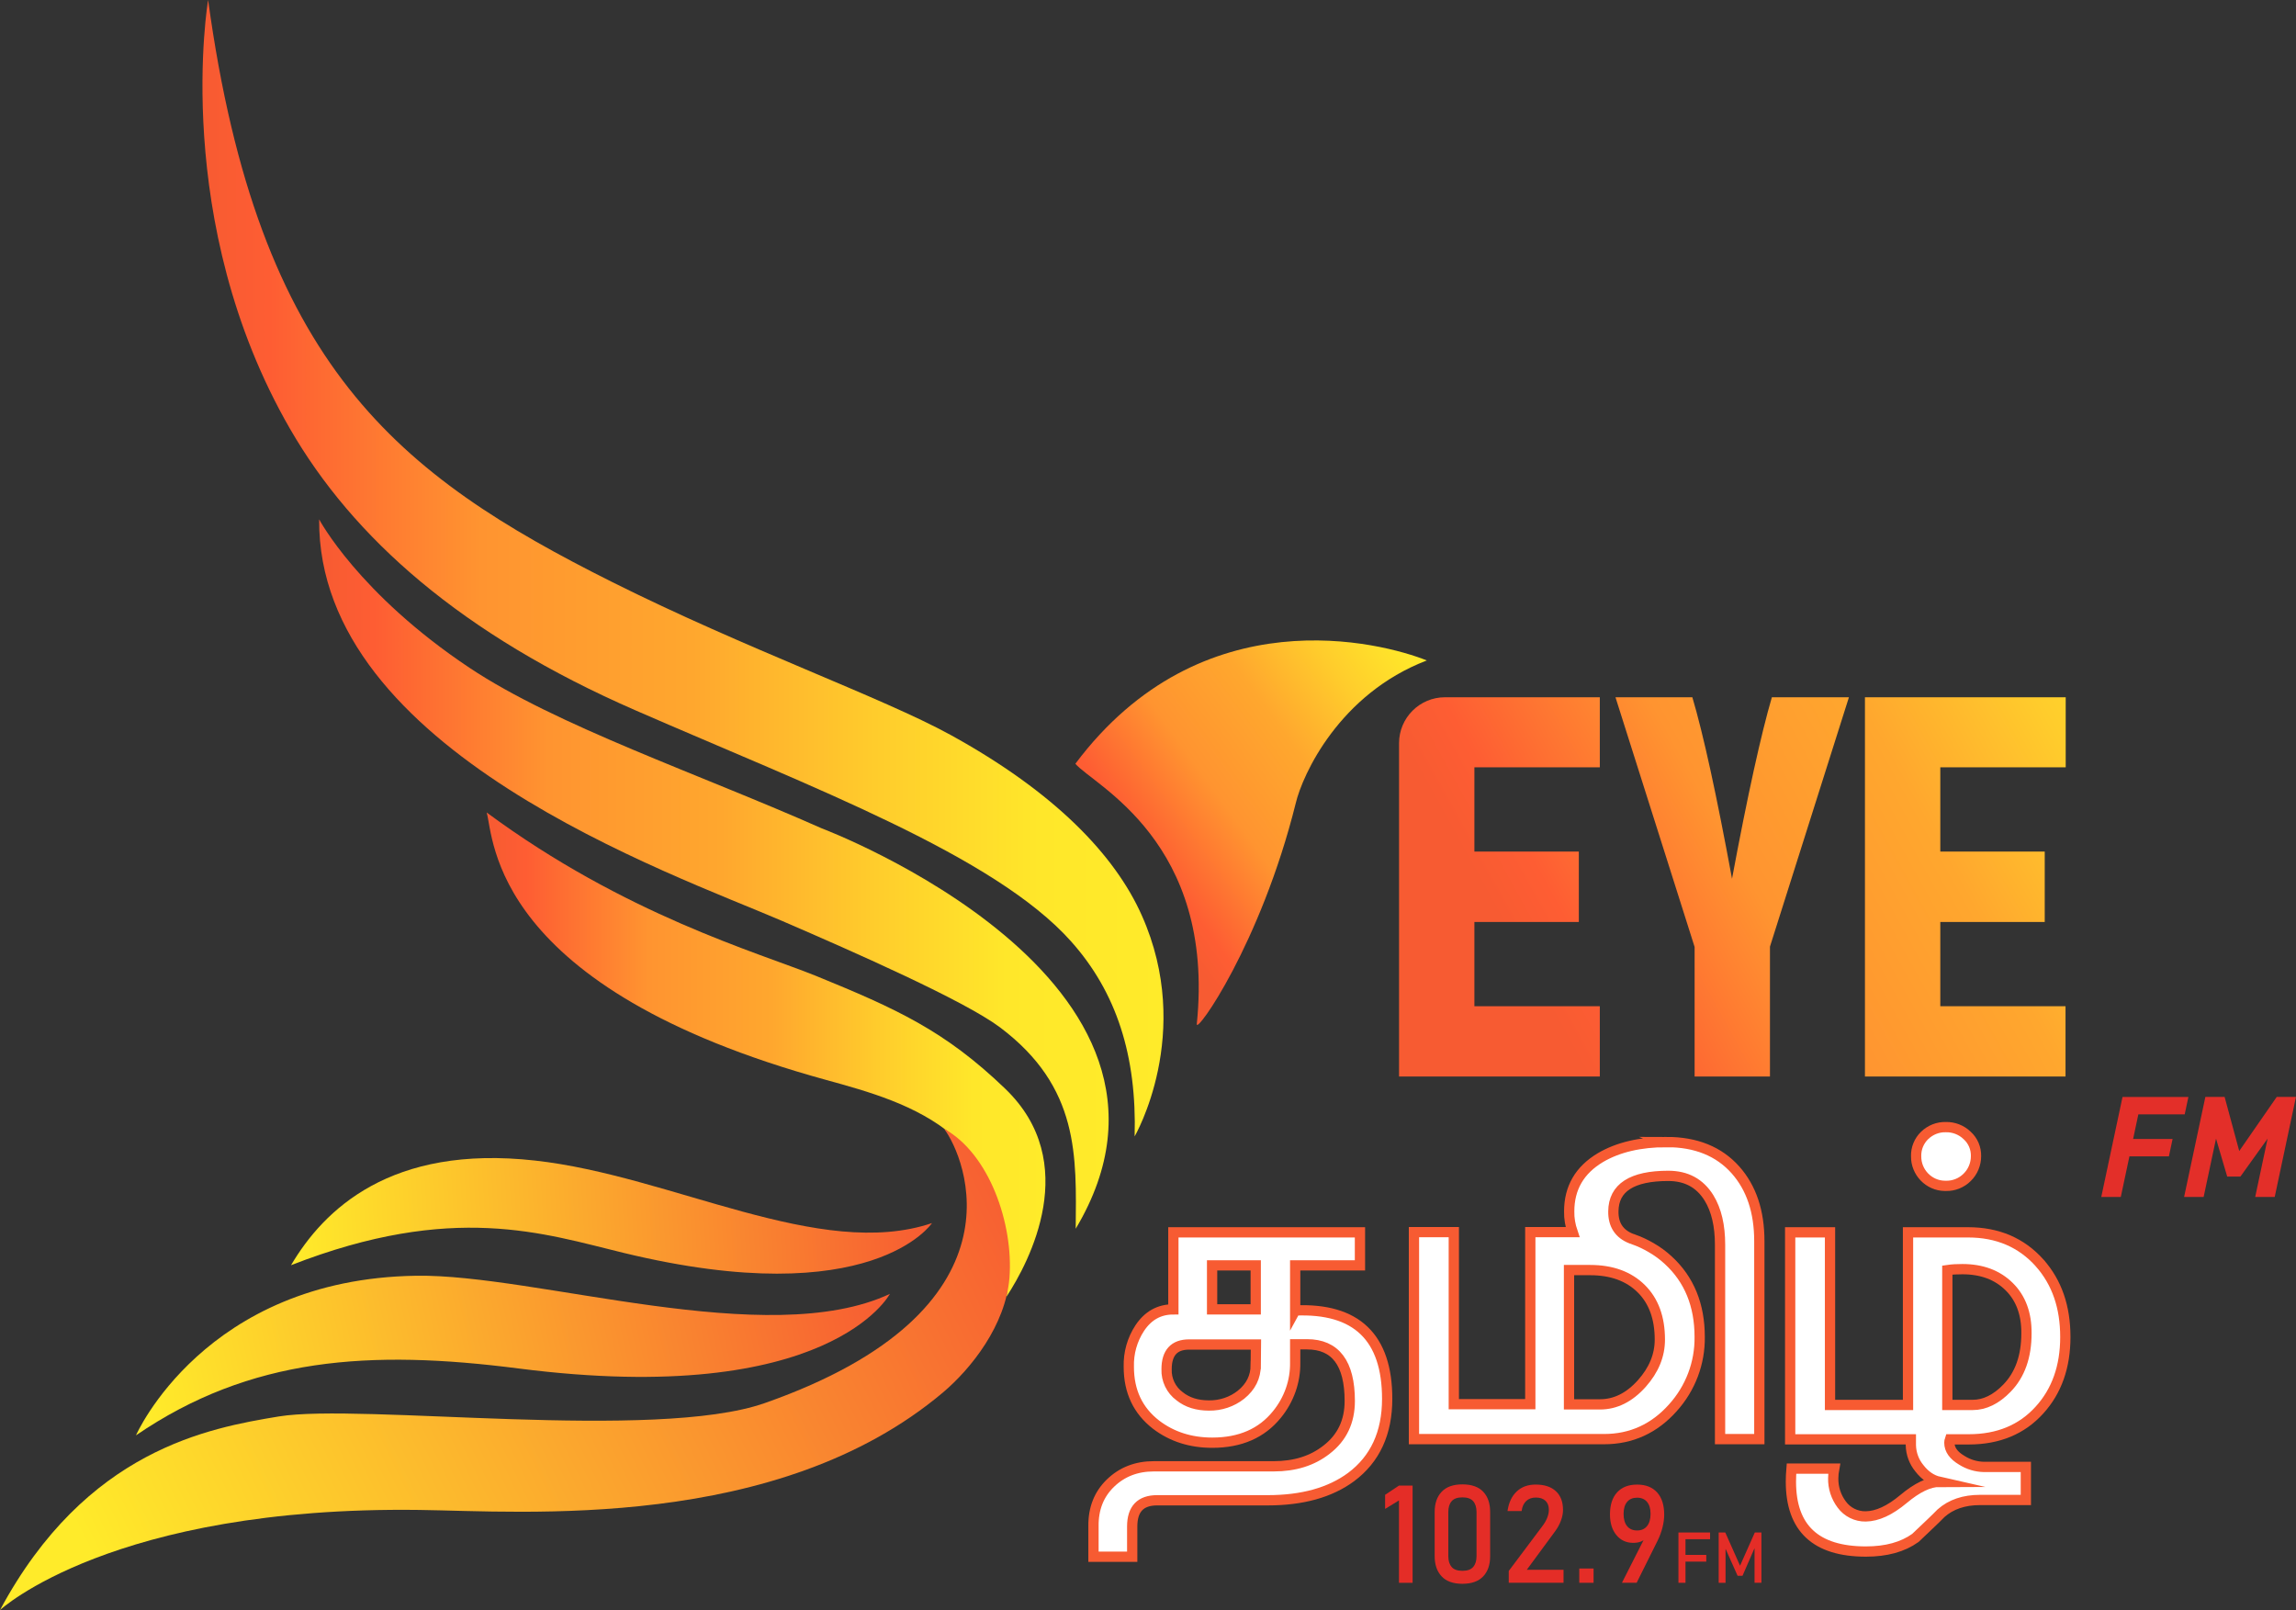
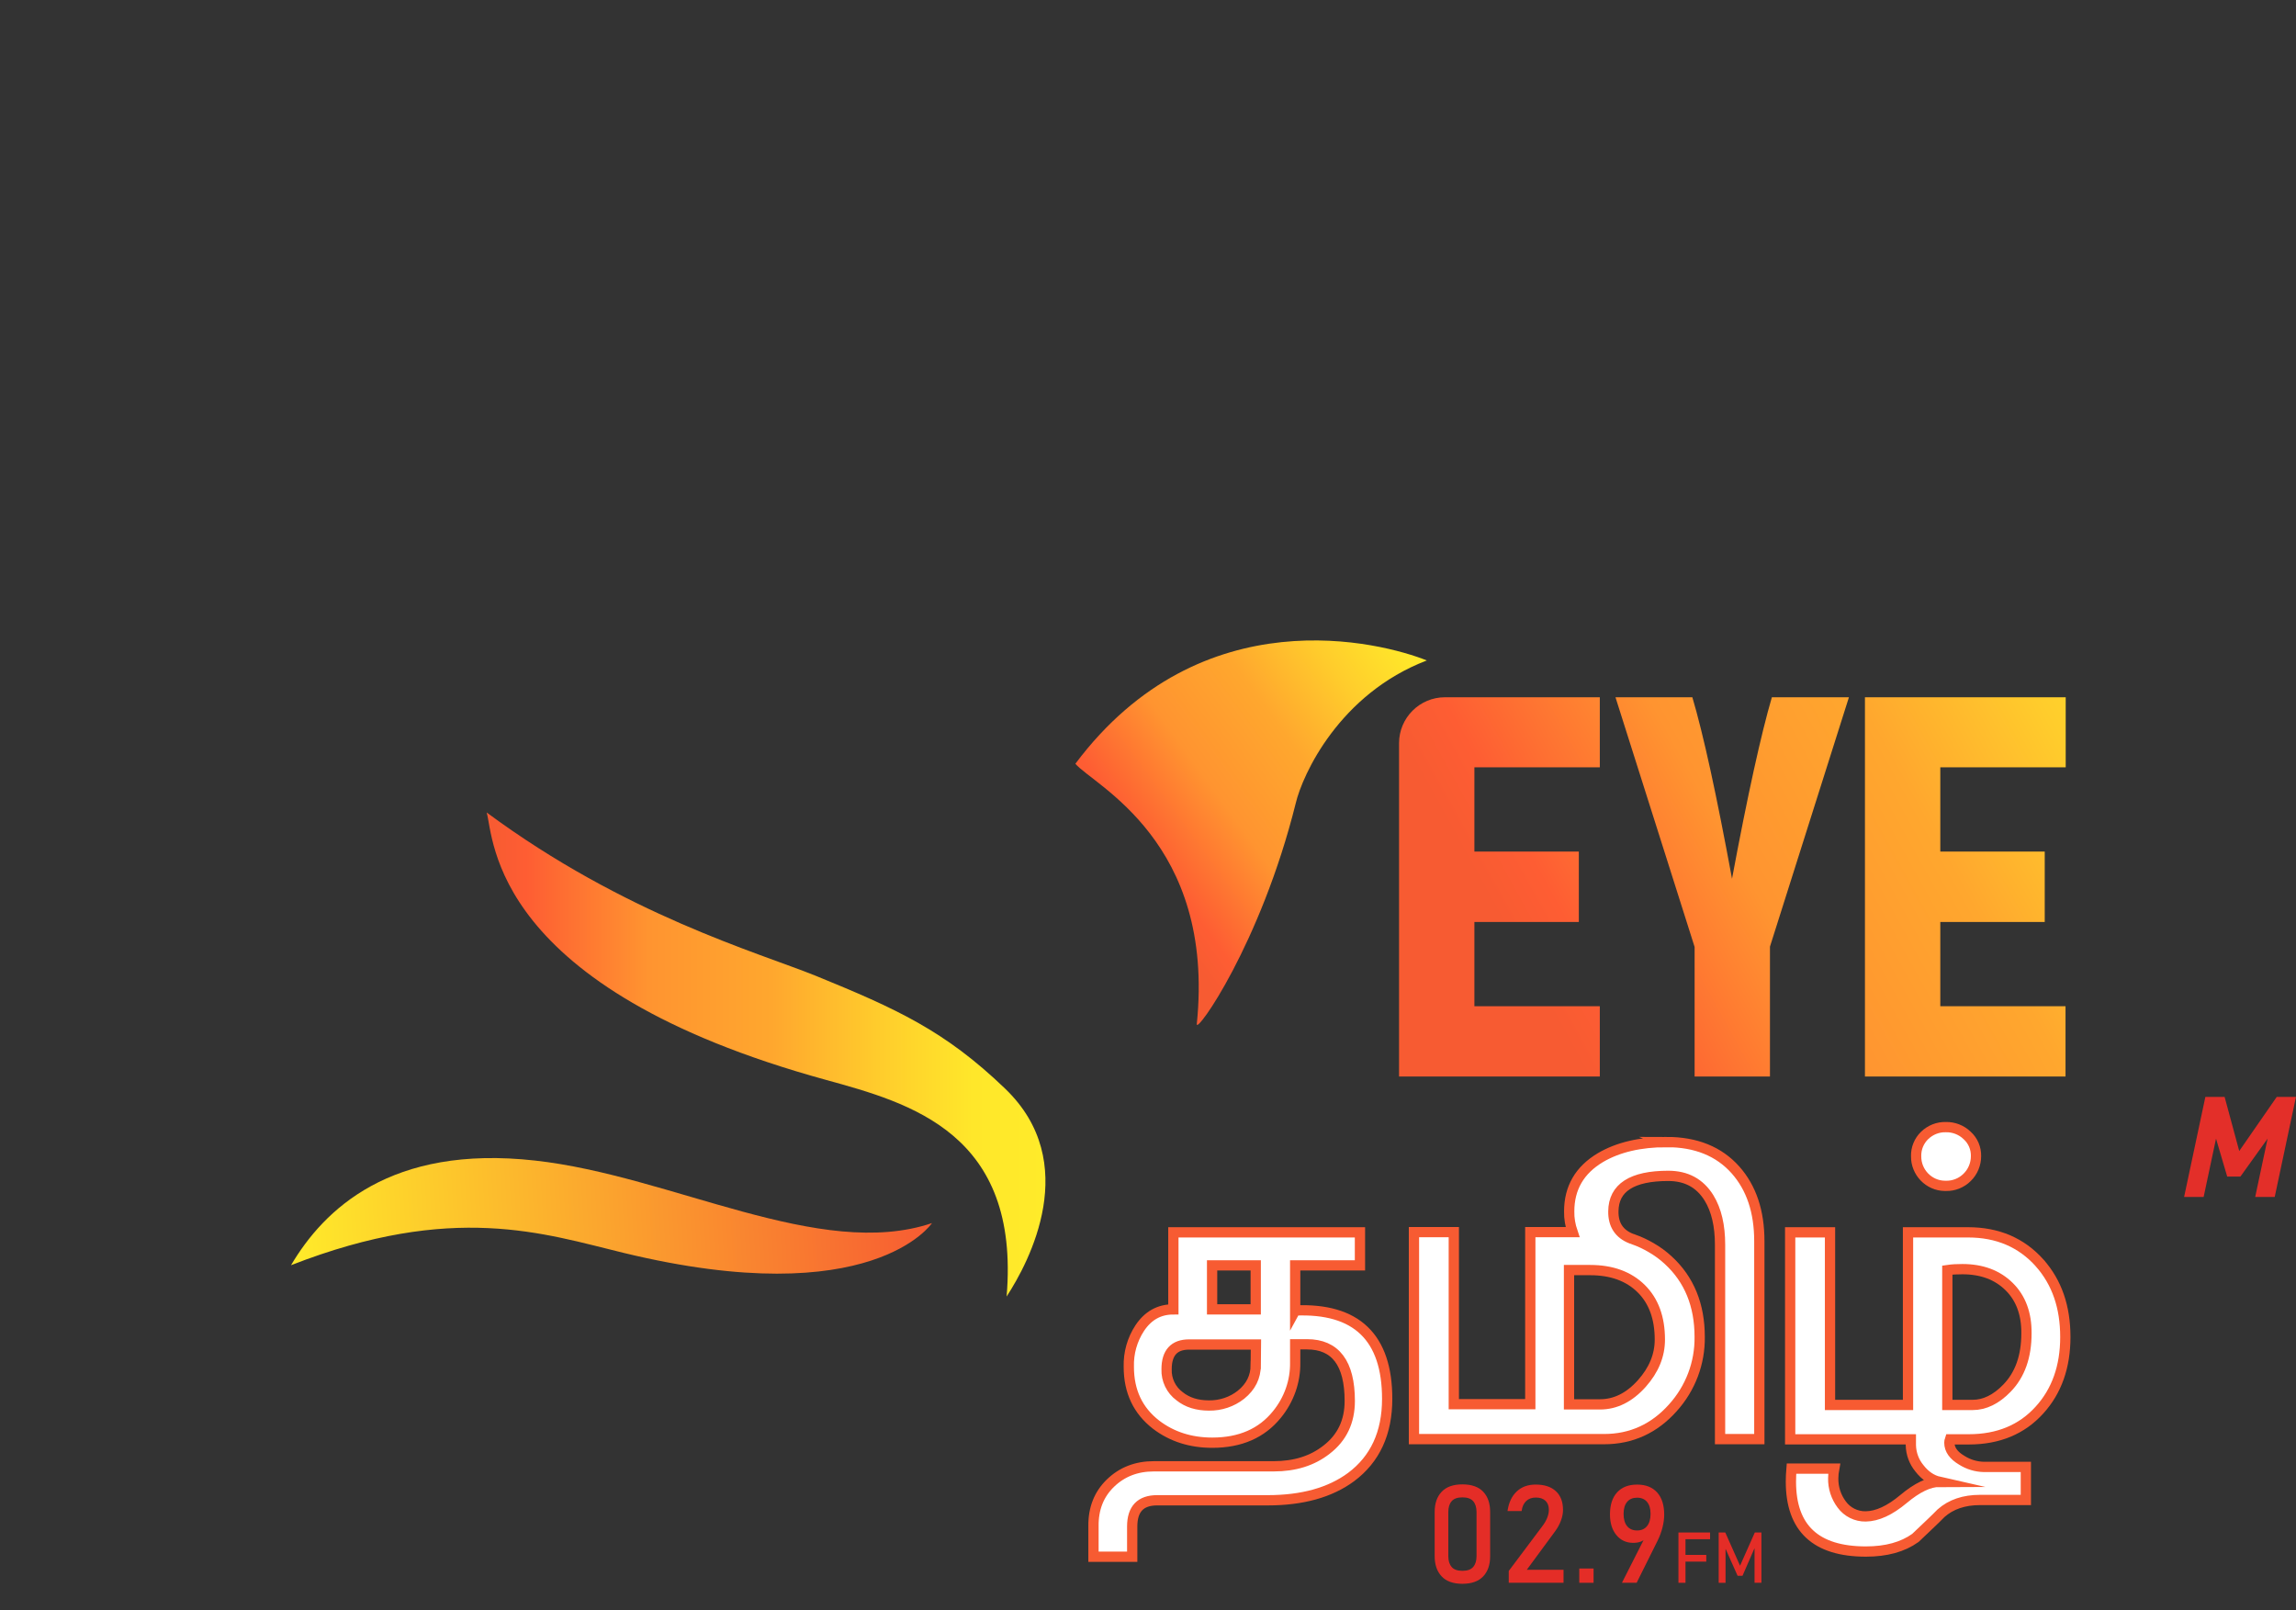
<svg xmlns="http://www.w3.org/2000/svg" xmlns:xlink="http://www.w3.org/1999/xlink" id="Layer_2" width="1117.7" height="783.75" viewBox="0 0 1117.7 783.75">
  <rect x="0" y="0" width="1117.7" height="783.75" fill="#333333" stroke="none" />
  <defs>
    <style>.cls-1{fill:url(#linear-gradient-2);}.cls-2{fill:url(#linear-gradient-6);}.cls-3{fill:#e32f29;}.cls-4{fill:#fff;stroke:#f75b32;stroke-miterlimit:10;stroke-width:5px;}.cls-5{fill:url(#linear-gradient-5);}.cls-6{clip-path:url(#clippath);}.cls-7{fill:#e42d27;}.cls-8{fill:none;}.cls-9{fill:url(#linear-gradient-7);}.cls-10{fill:url(#linear-gradient-3);}.cls-11{fill:url(#linear-gradient);}.cls-12{fill:url(#linear-gradient-4);}.cls-13{fill:url(#linear-gradient-8);}</style>
    <linearGradient id="linear-gradient" x1="98.56" y1="879.69" x2="566.4" y2="879.69" gradientTransform="translate(0 1156.28) scale(1 -1)" gradientUnits="userSpaceOnUse">
      <stop offset="0" stop-color="#f75b32" />
      <stop offset=".07" stop-color="#fe5d33" />
      <stop offset=".29" stop-color="#ff9430" />
      <stop offset=".51" stop-color="#ffa72e" />
      <stop offset=".7" stop-color="#ffcc2c" />
      <stop offset=".87" stop-color="#ffe72a" />
      <stop offset="1" stop-color="#ffeb2a" />
    </linearGradient>
    <linearGradient id="linear-gradient-2" x1="155.37" y1="730.8" x2="539.7" y2="730.8" xlink:href="#linear-gradient" />
    <linearGradient id="linear-gradient-3" x1="236.92" y1="642.96" x2="508.93" y2="642.96" xlink:href="#linear-gradient" />
    <linearGradient id="linear-gradient-4" x1="63" y1="360.35" x2="504.62" y2="576.94" gradientTransform="translate(0 1156.28) scale(1 -1)" gradientUnits="userSpaceOnUse">
      <stop offset="0" stop-color="#ffeb2a" />
      <stop offset="1" stop-color="#f75b32" />
    </linearGradient>
    <linearGradient id="linear-gradient-5" x1="72.38" y1="468.48" x2="430.85" y2="547.18" xlink:href="#linear-gradient-4" />
    <linearGradient id="linear-gradient-6" x1="142.23" y1="554.01" x2="453.77" y2="573.4" xlink:href="#linear-gradient-4" />
    <linearGradient id="linear-gradient-7" x1="553.71" y1="725.9" x2="713.6" y2="842.07" xlink:href="#linear-gradient" />
    <clipPath id="clippath">
      <path class="cls-8" d="M717.65,489.83h61.14v34.2h-97.73v-162.27c0-12.32,10.02-22.34,22.34-22.34h75.39v34.11h-61.05v41h50.84v34.29h-50.84v41h-.09Zm143.97-29.05v63.25h-36.68v-63.07l-38.52-121.54h37.42c5.33,17.93,11.77,47.44,19.31,88.35,7.63-40.91,14.16-70.42,19.4-88.35h37.51l-38.43,121.36Zm82.83,29.05h61.05v34.2h-97.64v-184.61h97.73v34.11h-61.05v41h50.84v34.29h-50.84v41h-.09Z" />
    </clipPath>
    <linearGradient id="linear-gradient-8" x1="747.05" y1="470.82" x2="1098.34" y2="276.45" gradientTransform="translate(0 8)" xlink:href="#linear-gradient" />
  </defs>
  <g id="Layer_1-2">
    <g id="Layer_2-2">
      <g id="Layer_1-2">
-         <path class="cls-11" d="M101.31,0s-18.39,107.84,39.9,208.79c30.52,52.86,83.29,100.03,168.33,137.08,85.78,37.42,174.68,70.61,211.91,112.44,22.06,24.73,31.99,55.62,30.89,94.88,0,0,29.14-50.11,3.49-107.57-13.05-29.33-42.29-59.94-93.13-87.89-33.37-18.3-99.57-41.83-164.84-74.47C193.98,231.22,125.77,178.54,101.31,0Z" />
-         <path class="cls-1" d="M155.37,252.82s19.12,36.22,73.18,72.26c42.2,28.13,111.98,51.76,171.46,78.15,0,0,196.01,73.73,123.65,194.9,.28-35.03,2.02-68.86-36.96-98.1-17.38-12.96-70.06-36.22-105.82-51.67-54.15-23.35-226.35-82.83-225.52-195.55Z" />
        <path class="cls-10" d="M236.92,395.51c3.59,12.69,2.02,85.32,165.21,130.18,41.1,11.31,94.6,26.02,87.89,105.45,11.03-16.92,36.77-65.27-.74-101.22-29.33-28.22-52.96-38.89-92.12-54.89-28.5-11.49-92.86-29.7-160.24-79.52Z" />
-         <path class="cls-12" d="M459.59,549.5c10.3,13.61,42.11,88.07-87.25,133.49-53.41,18.75-196.83,0-236.64,6.53-33.83,5.61-93.68,16-135.7,94.23,0,0,54.61-50.66,204.1-48.73,50.66,.64,174.31,10.76,254.94-57.18,13.7-11.58,30.52-32.73,32.36-55.81,2.02-26.11-9.75-60.4-31.81-72.54Z" />
-         <path class="cls-5" d="M433.2,629.85s-29.14,55.71-180.75,36.31c-72.35-9.29-130.55-5.52-186.26,32.55,0,0,33.37-76.21,136.43-77.69,58.29-.92,171.09,36.68,230.58,8.83Z" />
+         <path class="cls-12" d="M459.59,549.5Z" />
        <path class="cls-2" d="M453.7,595.38s-28.96,43.85-150.04,14.53c-38.8-9.38-83.11-24.82-161.99,5.98,15.9-26.94,48.45-58.84,118.87-50.93,66.47,7.35,138.64,48.82,193.16,30.43Z" />
        <path class="cls-9" d="M694.58,321.5c-21.79-8.73-109.59-31.81-171.09,50.29,8.92,10.48,68.22,37.88,59.11,126.69-.55,5.42,31.07-38.89,48.17-107.47,3.31-13.97,21.24-53.23,63.8-69.5Z" />
        <g class="cls-6">
          <rect class="cls-13" x="663.32" y="313.5" width="364.25" height="221.75" />
        </g>
        <g>
          <path class="cls-4" d="M630.5,637.94v-21.97h31.53v-16.09h-90.83v37.51c-6.9,0-12.32,3.03-16.36,9.1-3.68,5.61-5.52,12.14-5.33,18.85,0,11.95,4.41,21.33,13.33,28.22,7.63,5.79,16.73,8.73,27.3,8.73,13.61,0,24.09-4.6,31.44-13.7,5.88-7.17,9.1-16.18,8.92-25.47v-8.73h5.79c13.79,0,20.78,9.19,20.78,27.58,0,10.02-3.77,17.93-11.31,23.72-6.9,5.42-15.45,8.09-25.74,8.09h-58.29c-8.55,0-15.54,2.76-21.15,8.18-5.61,5.42-8.37,12.41-8.27,20.96v14.89h18.85v-14.71c0-8.55,4.05-12.78,12.14-12.78h53.78c16.92,0,30.43-3.77,40.64-11.31,11.68-8.73,17.56-21.42,17.56-38.06,0-29.88-14.89-44.31-44.77-43.03Zm-19.21,26.57c0,5.79-2.39,10.57-7.17,14.43-4.41,3.49-9.93,5.33-15.63,5.24-5.7,0-10.48-1.47-14.25-4.5-4.14-3.03-6.53-8-6.34-13.15,0-8,3.68-12.04,10.94-12.04h32.55l-.09,10.02Zm0-27.12h-21.24v-21.42h21.24v21.42Z" />
          <path class="cls-4" d="M811.33,555.94c-12.78,0-23.54,2.48-32.18,7.54-10.2,6.07-15.26,14.8-15.26,26.2-.09,3.4,.55,6.9,1.65,10.11h-20.59v83.75h-37.23v-83.75h-19.4v100.76h92.58c13.15,0,24.36-5.06,33.46-15.26,8.55-9.47,13.24-21.79,13.05-34.57,0-15.35-5.06-27.86-15.26-37.23-2.57-2.39-5.33-4.41-8.37-6.16-2.67-1.56-5.52-2.94-8.46-3.95-.46-.18-.83-.37-1.29-.46h0c-5.79-2.3-8.73-6.71-8.64-13.24,.09-11.49,9.01-17.28,26.75-17.28,8.83,0,15.35,3.59,19.77,10.66,3.68,5.98,5.42,13.61,5.42,22.89v94.6h19.12v-96.35c0-14.43-3.86-25.93-11.58-34.66-8.09-9.1-19.31-13.61-33.56-13.61Zm-3.31,96.16c0,7.72-2.94,14.8-8.73,21.33-6.07,6.8-12.87,10.2-20.41,10.2h-15.08v-65.37h10.3c10.48,0,18.75,3.03,24.82,9.01,6.07,5.98,9.1,14.25,9.1,24.82Z" />
          <path class="cls-4" d="M992.91,614.78c-8.92-9.93-20.5-14.89-34.84-14.89h-29.24v84.03h-37.97v-84.03h-19.4v100.76h58.75v2.85c.09,4.14,1.56,8.09,4.14,11.22,2.76,3.59,6.07,5.79,9.75,6.62-4.96,0-10.76,2.76-17.47,8.37-6.71,5.61-12.78,8.37-18.39,8.46-4.6,.09-9.01-2.11-11.68-5.79-2.76-3.68-4.23-8.18-4.14-12.78,0-1.56,.18-3.22,.46-4.69h-20.78c-.18,2.11-.28,4.14-.28,6.34,0,22.71,12.14,34.02,36.5,34.02,9.93,0,17.93-2.21,24.09-6.62,5.61-5.33,9.84-9.29,12.5-12.04,4.87-4.32,11.22-6.44,18.94-6.44h22.34v-16.09h-20.5c-3.77-.09-7.45-1.2-10.66-3.22-4.05-2.39-6.07-5.24-6.07-8.55,0-.55,.09-1.1,.28-1.65h9.19c14.34,0,25.83-4.78,34.38-14.25,8.37-9.19,12.6-21.05,12.6-35.58s-4.05-26.48-12.5-36.04Zm-15.9,60.95c-5.24,5.42-10.85,8.18-16.73,8.18h-12.32v-65.64c2.48-.37,4.87-.46,7.35-.46,9.47,0,17.01,2.85,22.71,8.46,5.7,5.61,8.55,13.24,8.46,22.8,0,11.22-3.13,20.13-9.47,26.66Z" />
          <path class="cls-4" d="M947.22,577.27c3.86,.09,7.63-1.38,10.39-4.14,2.76-2.67,4.32-6.44,4.32-10.3,.09-3.86-1.47-7.54-4.32-10.11-2.76-2.67-6.53-4.14-10.39-4.05-3.86-.09-7.54,1.38-10.3,4.05-2.76,2.67-4.23,6.34-4.14,10.11-.09,7.81,6.16,14.34,13.97,14.43h.46Z" />
        </g>
      </g>
    </g>
    <g>
-       <path class="cls-7" d="M687.66,723.17v47.32h-6.64v-40.1l-6.74,4.13v-6.87l6.74-4.49h6.64Z" />
      <path class="cls-7" d="M711.91,770.97c-4.51,0-7.89-1.21-10.14-3.63-2.25-2.42-3.37-5.69-3.37-9.81v-21.51c0-4.19,1.14-7.47,3.42-9.86,2.28-2.39,5.64-3.58,10.09-3.58s7.84,1.19,10.1,3.56c2.27,2.38,3.4,5.67,3.4,9.88v21.51c0,4.19-1.13,7.47-3.4,9.86-2.27,2.39-5.64,3.58-10.1,3.58Zm0-6.31c2.43,0,4.18-.63,5.26-1.9s1.61-3.01,1.61-5.22v-21.51c0-2.23-.54-3.98-1.61-5.24s-2.83-1.89-5.26-1.89-4.18,.63-5.26,1.89c-1.07,1.26-1.61,3-1.61,5.24v21.51c0,2.21,.54,3.95,1.61,5.22,1.07,1.27,2.83,1.9,5.26,1.9Z" />
      <path class="cls-7" d="M734.46,770.49v-5.76l16.5-22c.95-1.26,1.7-2.56,2.23-3.91,.53-1.34,.8-2.61,.8-3.81v-.07c0-1.89-.55-3.35-1.66-4.39s-2.68-1.56-4.72-1.56c-1.91,0-3.47,.57-4.67,1.71s-1.94,2.75-2.2,4.83v.03h-6.87v-.03c.59-4.08,2.07-7.24,4.46-9.49,2.39-2.25,5.46-3.37,9.21-3.37,4.25,0,7.54,1.07,9.86,3.22,2.32,2.15,3.48,5.19,3.48,9.11v.03c0,1.67-.35,3.42-1.04,5.26-.69,1.83-1.66,3.59-2.9,5.26l-13.7,18.61h17.9v6.31h-26.69Z" />
      <path class="cls-7" d="M768.8,770.49v-6.96h6.96v6.96h-6.96Z" />
      <path class="cls-7" d="M789.56,770.49l11.91-23.5-.03,1.17c-.56,1.02-1.4,1.76-2.51,2.21-1.11,.45-2.39,.68-3.84,.68-3.41,0-6.15-1.26-8.23-3.79-2.08-2.53-3.12-5.89-3.12-10.07v-.03c0-4.6,1.15-8.16,3.47-10.69,2.31-2.53,5.56-3.79,9.75-3.79s7.43,1.28,9.73,3.82c2.3,2.55,3.45,6.16,3.45,10.82v.03c0,1.93-.28,4.02-.85,6.26s-1.39,4.44-2.47,6.59l-10.09,20.28h-7.16Zm7.39-25.48c2.08,0,3.69-.71,4.83-2.12s1.71-3.4,1.71-5.96v-.03c0-2.49-.57-4.43-1.71-5.79s-2.75-2.05-4.83-2.05-3.73,.68-4.87,2.05c-1.14,1.37-1.71,3.31-1.71,5.83v.03c0,2.56,.57,4.54,1.71,5.94,1.14,1.4,2.76,2.1,4.87,2.1Z" />
    </g>
    <g>
      <path class="cls-7" d="M817.07,770.49v-24.48h3.43v24.48h-3.43Zm1.68-21.22v-3.27h13.72v3.27h-13.72Zm0,10.91v-3.27h11.87v3.27h-11.87Z" />
      <path class="cls-7" d="M847.06,762.17l7.19-16.17h3.22v24.48h-3.35v-18.34l.17,1.08-6.03,13.86h-2.39l-6.03-13.52,.17-1.41v18.34h-3.35v-24.48h3.22l7.19,16.17Z" />
    </g>
    <g>
-       <path class="cls-3" d="M1040.95,542.46l-2.54,11.97h19.22l-1.8,8.48h-19.22l-4.2,19.76h-9.51l10.35-48.69h32.07l-1.8,8.48h-22.57Z" />
      <path class="cls-3" d="M1097.84,582.66l6.03-28.38-13.23,18.46h-6.43l-5.44-18.46-6.03,28.38h-9.51l10.35-48.69h9.37l7.12,26.33,18.25-26.33h9.37l-10.35,48.69h-9.51Z" />
    </g>
  </g>
</svg>